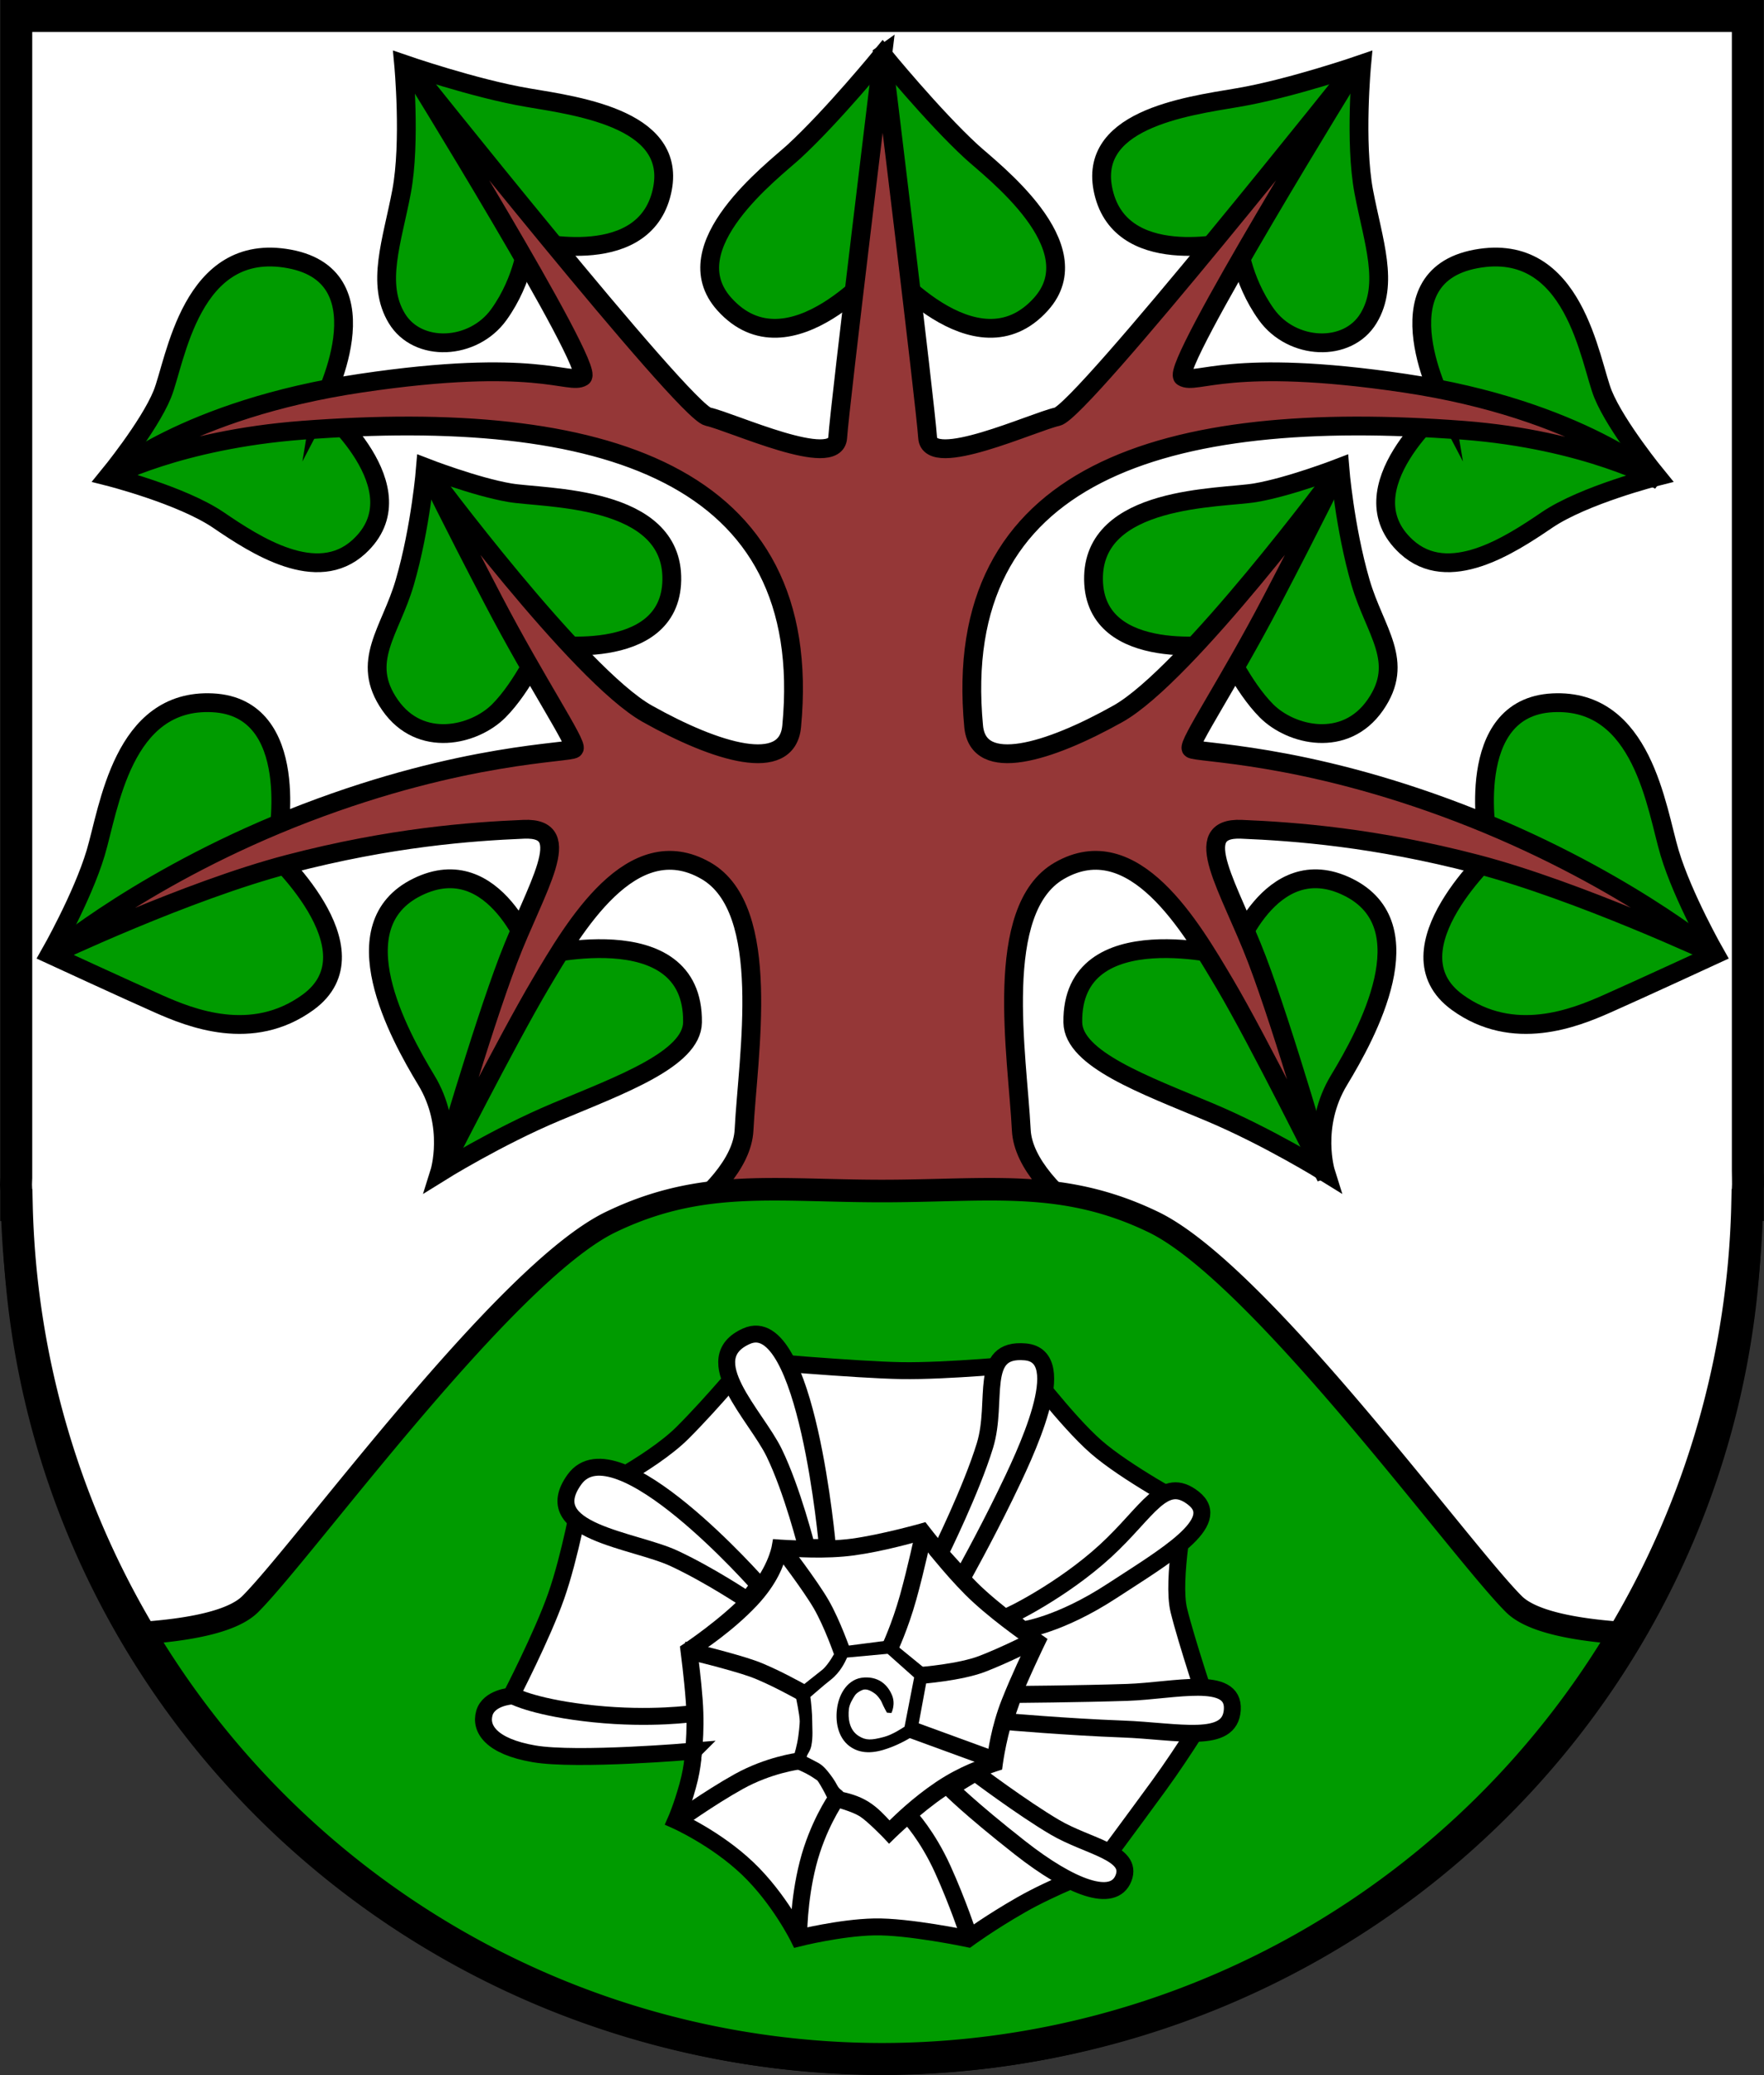
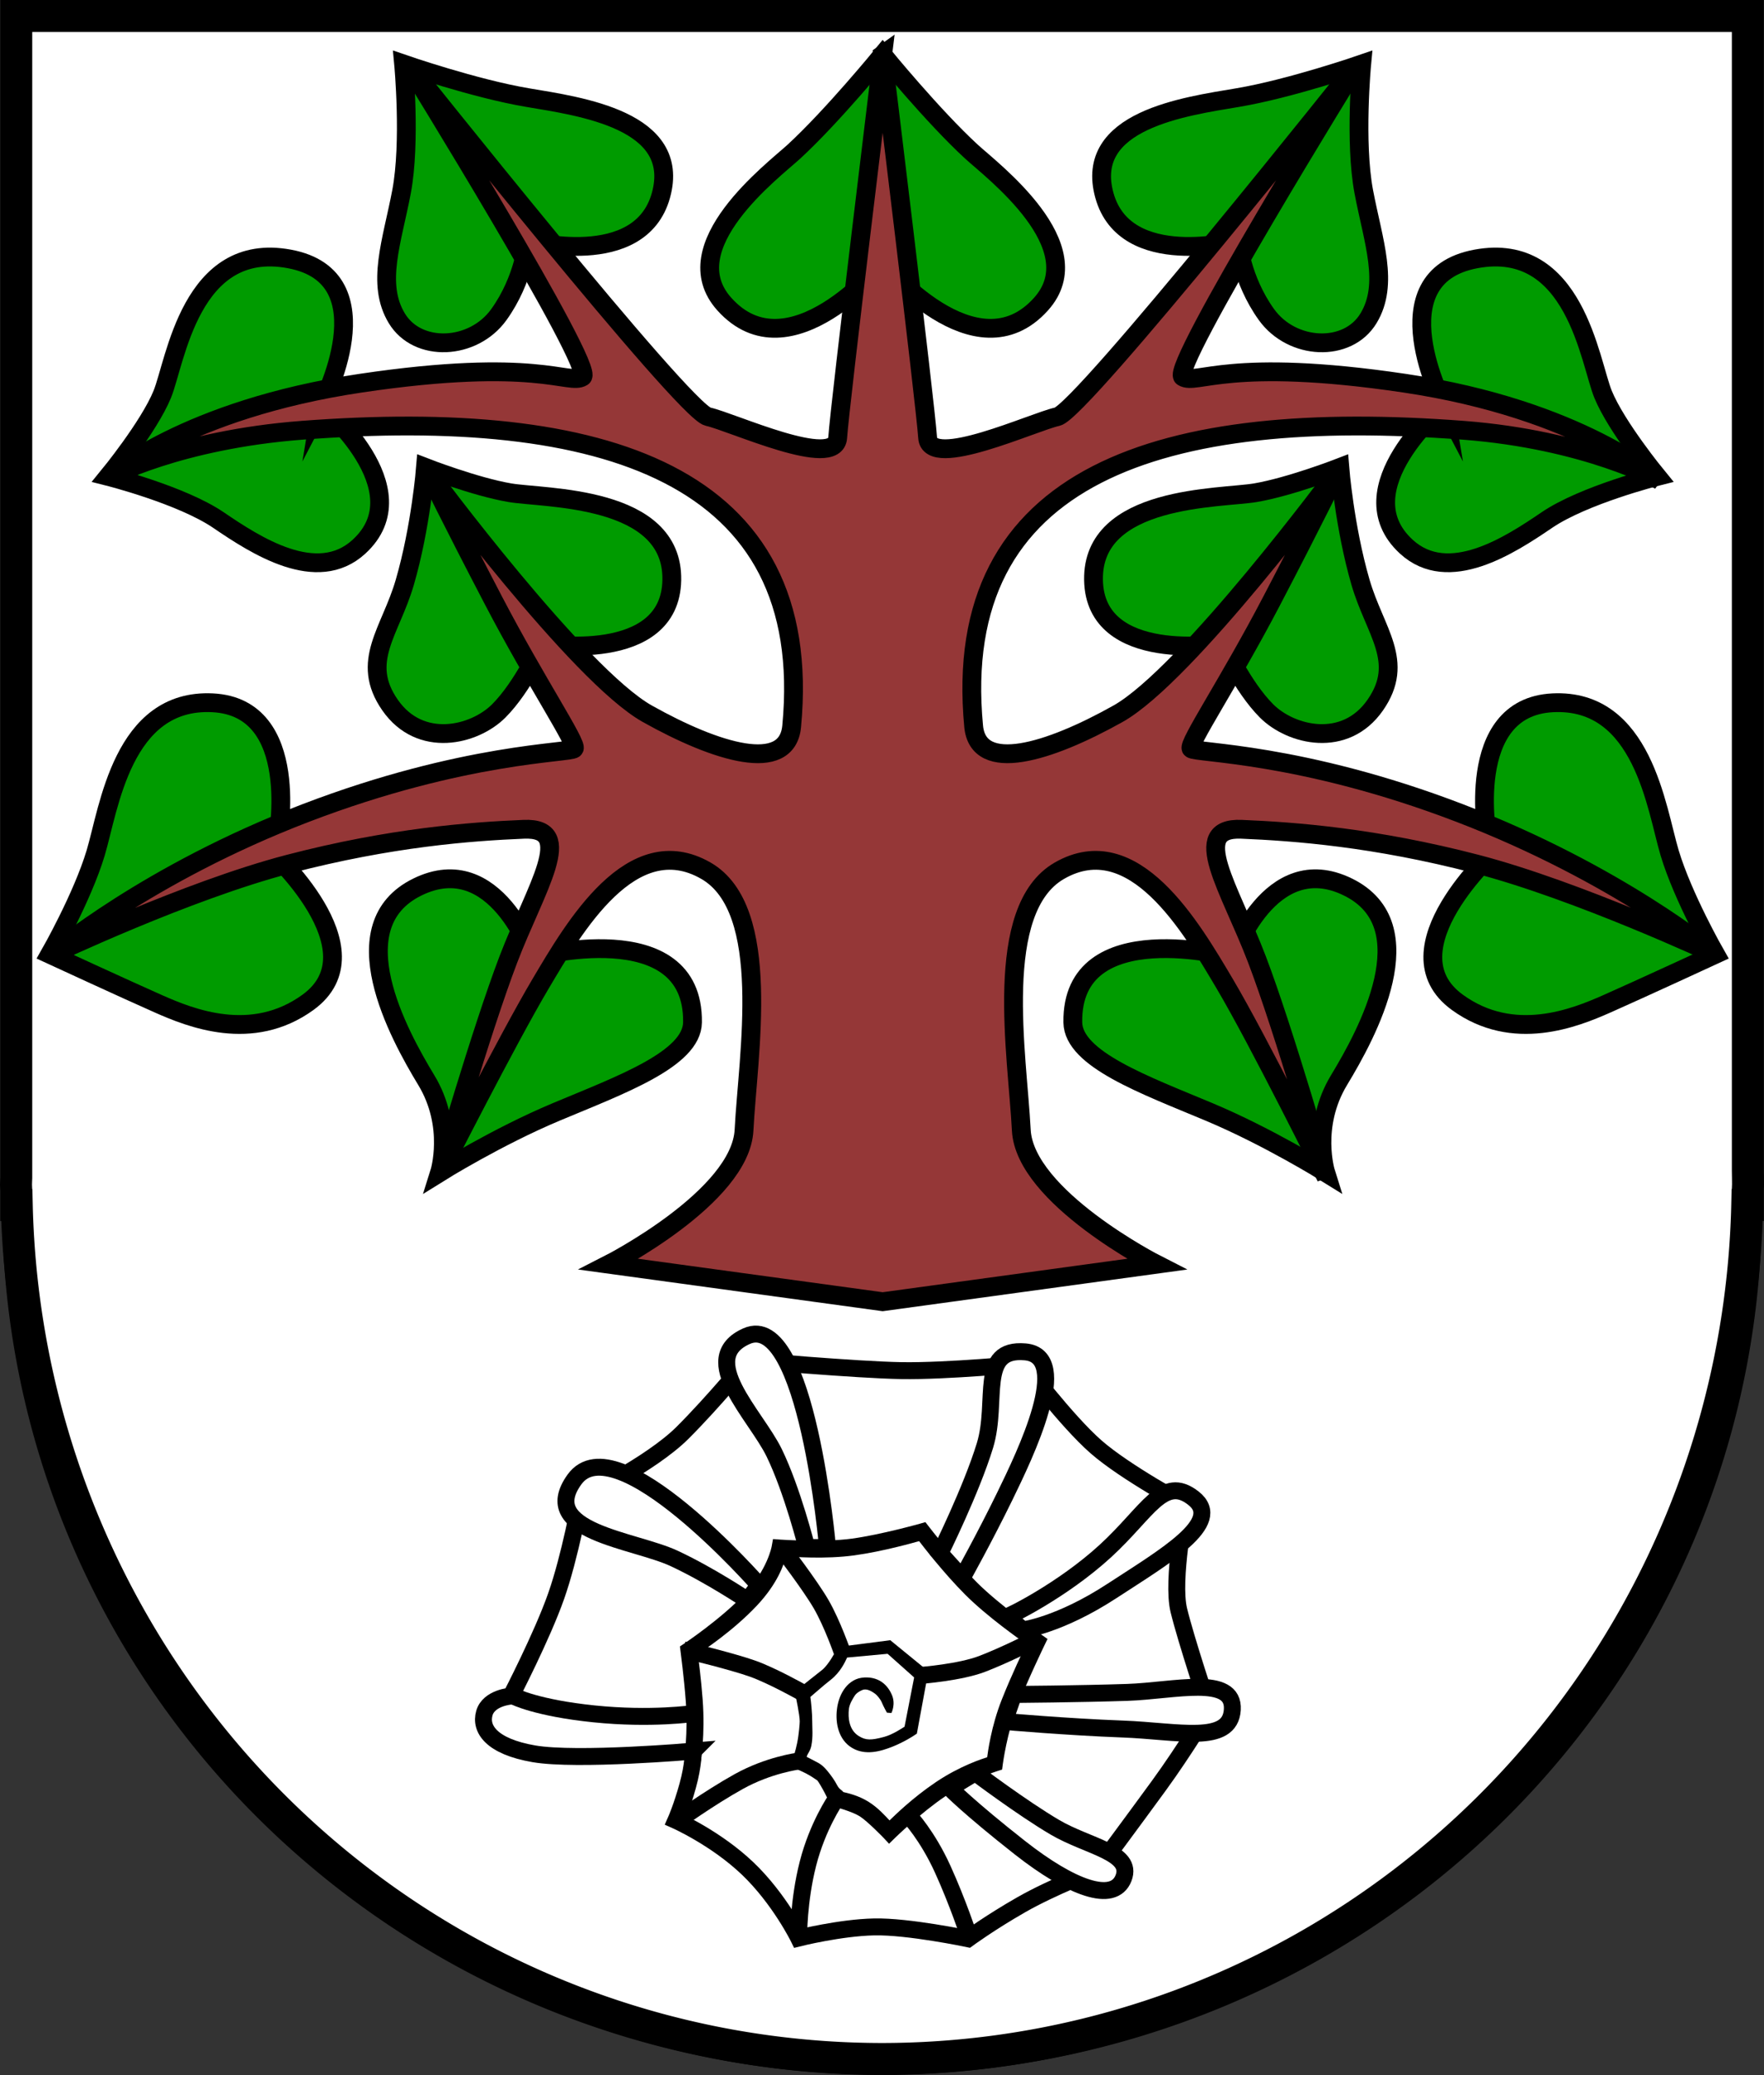
<svg xmlns="http://www.w3.org/2000/svg" xmlns:ns1="http://www.inkscape.org/namespaces/inkscape" xmlns:ns2="http://sodipodi.sourceforge.net/DTD/sodipodi-0.dtd" width="93.803mm" height="110.312mm" viewBox="0 0 93.803 110.312" version="1.1" id="svg5" ns1:version="1.2.2 (732a01da63, 2022-12-09)" ns2:docname="DEU Evessen COA.svg">
  <rect x="0" y="0" width="93.803" height="110.312" fill="#333333" stroke="none" />
  <ns2:namedview id="namedview7" pagecolor="#9e9e9e" bordercolor="#666666" borderopacity="1.0" ns1:showpageshadow="2" ns1:pageopacity="0" ns1:pagecheckerboard="0" ns1:deskcolor="#8c8c8c" ns1:document-units="mm" showgrid="false" ns1:zoom="1.2838631" ns1:cx="177.58902" ns1:cy="209.13444" ns1:current-layer="layer1" />
  <defs id="defs2" />
  <g ns1:label="Ebene 1" ns1:groupmode="layer" id="layer1" transform="translate(-518.154,-117.255)">
    <g id="g2183" transform="translate(464.5,25.78)">
      <path id="path4576" style="fill:none;fill-opacity:1;stroke:#000000;stroke-width:1.5;stroke-linecap:butt;stroke-miterlimit:6.4;stroke-dasharray:none" d="m 54.518,92.325 v 63.212 a 46.04,45.484 0 0 0 46.04,45.484 46.04,45.484 0 0 0 46.04,-45.484 V 92.325 Z" />
      <path id="path1250" style="fill:#ffffff;stroke:none;stroke-width:1.7;stroke-miterlimit:6.4;stroke-dasharray:none" d="M 54.518,92.325 V 154.08 a 46.051,46.496 0 0 0 -0.013,0.361 46.051,46.496 0 0 0 0.013,0.361 v 0.736 h 0.027 a 46.051,46.496 0 0 0 46.011,45.398 46.051,46.496 0 0 0 46.01,-45.4 h 0.032 v -0.844 a 46.051,46.496 0 0 0 0.009,-0.251 46.051,46.496 0 0 0 -0.009,-0.731 V 92.325 Z" />
      <g id="g4520" transform="translate(-169.042,-0.667)">
        <g id="g4504" ns1:transform-center-x="-27.198797" ns1:transform-center-y="41.839407" transform="matrix(-1,0,0,1,539.265,0)">
          <path style="fill:#009b00;fill-opacity:1;stroke:#000000;stroke-width:1;stroke-linecap:butt;stroke-miterlimit:6.4;stroke-dasharray:none" d="m 250.75,104.922 c 0,0 5.979,1.613 7.091,-2.392 1.112,-4.004 -4.283,-4.727 -7.091,-5.2 -2.809,-0.473 -6.591,-1.78 -6.591,-1.78 0,0 0.389,4.143 -0.111,6.785 -0.501,2.642 -1.363,4.894 -0.25,6.73 1.112,1.835 4.06,1.696 5.423,-0.195 1.363,-1.891 1.529,-3.949 1.529,-3.949 z" id="path4494" ns2:nodetypes="csscssscc" />
          <path style="fill:#009b00;fill-opacity:1;stroke:#000000;stroke-width:1;stroke-linecap:butt;stroke-miterlimit:6.4;stroke-dasharray:none" d="m 239.779,113.695 c 0,0 3.579,-6.804 -1.691,-7.787 -5.27,-0.983 -6.056,5.466 -6.764,7.197 -0.708,1.73 -2.871,4.365 -2.871,4.365 0,0 3.893,0.983 5.86,2.32 1.966,1.337 5.23,3.474 7.472,1.416 3.343,-3.068 -2.006,-7.512 -2.006,-7.512 z" id="path4496" ns2:nodetypes="csscssc" />
          <path style="fill:#009b00;fill-opacity:1;stroke:#000000;stroke-width:1;stroke-linecap:butt;stroke-miterlimit:6.4;stroke-dasharray:none" d="m 251.538,126.359 c 0,0 6.804,1.14 6.882,-3.382 0.079,-4.523 -6.764,-4.326 -8.613,-4.641 -1.848,-0.315 -4.483,-1.337 -4.483,-1.337 0,0 -0.251,3.17 -1.101,6.096 -0.761,2.62 -2.399,4.208 -0.787,6.528 1.612,2.32 4.483,1.612 5.781,0.315 1.298,-1.298 2.32,-3.579 2.32,-3.579 z" id="path4498" ns2:nodetypes="ccscssscc" />
-           <path style="fill:#009b00;fill-opacity:1;stroke:#000000;stroke-width:1;stroke-linecap:butt;stroke-miterlimit:6.4;stroke-dasharray:none" d="m 237.458,136.78 c 0,0 1.337,-7.04 -3.461,-7.276 -4.798,-0.236 -5.506,5.624 -6.214,7.983 -0.708,2.36 -2.438,5.388 -2.438,5.388 0,0 4.09,1.888 5.781,2.635 1.691,0.747 4.965,2.08 7.944,-0.079 3.854,-2.792 -2.045,-8.101 -2.045,-8.101 z" id="path4500" ns2:nodetypes="csscsscc" />
+           <path style="fill:#009b00;fill-opacity:1;stroke:#000000;stroke-width:1;stroke-linecap:butt;stroke-miterlimit:6.4;stroke-dasharray:none" d="m 237.458,136.78 c 0,0 1.337,-7.04 -3.461,-7.276 -4.798,-0.236 -5.506,5.624 -6.214,7.983 -0.708,2.36 -2.438,5.388 -2.438,5.388 0,0 4.09,1.888 5.781,2.635 1.691,0.747 4.965,2.08 7.944,-0.079 3.854,-2.792 -2.045,-8.101 -2.045,-8.101 " id="path4500" ns2:nodetypes="csscsscc" />
          <path style="fill:#009b00;fill-opacity:1;stroke:#000000;stroke-width:1;stroke-linecap:butt;stroke-miterlimit:6.4;stroke-dasharray:none" d="m 251.026,143.034 c 0,0 -1.966,-5.781 -6.135,-3.736 -4.169,2.045 -1.013,7.814 0.472,10.264 1.485,2.45 0.708,4.916 0.708,4.916 0,0 3.042,-1.898 6.206,-3.225 3.419,-1.433 7.217,-2.804 7.244,-4.759 0.079,-5.781 -8.495,-3.461 -8.495,-3.461 z" id="path4502" ns2:nodetypes="csscssc" />
        </g>
        <path id="path4479" style="fill:#009b00;fill-opacity:1;stroke:#000000;stroke-width:1;stroke-linecap:butt;stroke-miterlimit:6.4;stroke-dasharray:none" d="m 269.633,95.051 c 0,0 -2.673,3.271 -4.724,5.156 -1.085,0.997 -6.45,5.034 -3.697,8.101 3.467,3.864 8.421,-2.193 8.421,-2.193 0,0 4.953,6.057 8.421,2.193 2.753,-3.068 -2.612,-7.104 -3.697,-8.101 -2.051,-1.885 -4.724,-5.156 -4.724,-5.156 z" />
        <g id="g4492">
          <path style="fill:#009b00;fill-opacity:1;stroke:#000000;stroke-width:1;stroke-linecap:butt;stroke-miterlimit:6.4;stroke-dasharray:none" d="m 250.75,104.922 c 0,0 5.979,1.613 7.091,-2.392 1.112,-4.004 -4.283,-4.727 -7.091,-5.2 -2.809,-0.473 -6.591,-1.78 -6.591,-1.78 0,0 0.389,4.143 -0.111,6.785 -0.501,2.642 -1.363,4.894 -0.25,6.73 1.112,1.835 4.06,1.696 5.423,-0.195 1.363,-1.891 1.529,-3.949 1.529,-3.949 z" id="path4464" ns2:nodetypes="csscssscc" />
          <path style="fill:#009b00;fill-opacity:1;stroke:#000000;stroke-width:1;stroke-linecap:butt;stroke-miterlimit:6.4;stroke-dasharray:none" d="m 239.779,113.695 c 0,0 3.579,-6.804 -1.691,-7.787 -5.27,-0.983 -6.056,5.466 -6.764,7.197 -0.708,1.73 -2.871,4.365 -2.871,4.365 0,0 3.893,0.983 5.86,2.32 1.966,1.337 5.23,3.474 7.472,1.416 3.343,-3.068 -2.006,-7.512 -2.006,-7.512 z" id="path4462" ns2:nodetypes="csscssc" />
          <path style="fill:#009b00;fill-opacity:1;stroke:#000000;stroke-width:1;stroke-linecap:butt;stroke-miterlimit:6.4;stroke-dasharray:none" d="m 251.538,126.359 c 0,0 6.804,1.14 6.882,-3.382 0.079,-4.523 -6.764,-4.326 -8.613,-4.641 -1.848,-0.315 -4.483,-1.337 -4.483,-1.337 0,0 -0.251,3.17 -1.101,6.096 -0.761,2.62 -2.399,4.208 -0.787,6.528 1.612,2.32 4.483,1.612 5.781,0.315 1.298,-1.298 2.32,-3.579 2.32,-3.579 z" id="path4460" ns2:nodetypes="ccscssscc" />
          <path style="fill:#009b00;fill-opacity:1;stroke:#000000;stroke-width:1;stroke-linecap:butt;stroke-miterlimit:6.4;stroke-dasharray:none" d="m 237.458,136.78 c 0,0 1.337,-7.04 -3.461,-7.276 -4.798,-0.236 -5.506,5.624 -6.214,7.983 -0.708,2.36 -2.438,5.388 -2.438,5.388 0,0 4.09,1.888 5.781,2.635 1.691,0.747 4.965,2.08 7.944,-0.079 3.854,-2.792 -2.045,-8.101 -2.045,-8.101 z" id="path4458" ns2:nodetypes="csscsscc" />
          <path style="fill:#009b00;fill-opacity:1;stroke:#000000;stroke-width:1;stroke-linecap:butt;stroke-miterlimit:6.4;stroke-dasharray:none" d="m 251.026,143.034 c 0,0 -1.966,-5.781 -6.135,-3.736 -4.169,2.045 -1.013,7.814 0.472,10.264 1.485,2.45 0.708,4.916 0.708,4.916 0,0 3.042,-1.898 6.206,-3.225 3.419,-1.433 7.217,-2.804 7.244,-4.759 0.079,-5.781 -8.495,-3.461 -8.495,-3.461 z" id="path4402" ns2:nodetypes="csscssc" />
        </g>
        <path id="path1763" style="fill:#953737;fill-opacity:1;stroke:#000000;stroke-width:1;stroke-linecap:butt;stroke-miterlimit:6.4;stroke-dasharray:none" d="m 269.633,95.05 c 0,0 -2.28,18.632 -2.392,20.356 -0.111,1.724 -5.618,-0.835 -6.897,-1.113 -1.279,-0.278 -15.962,-18.743 -15.962,-18.743 0,0 10.011,16.185 9.288,16.63 -0.723,0.445 -2.447,-1.057 -11.791,0.333 -9.344,1.39 -13.413,5.015 -13.413,5.015 0,0 3.718,-2.011 10.299,-2.512 15.917,-1.212 27.314,2.231 26.029,15.74 -0.242,2.547 -4.004,1.39 -7.675,-0.668 -3.671,-2.058 -11.638,-12.815 -11.638,-12.815 0,0 1.18,2.438 3.461,6.804 2.281,4.365 4.483,7.63 4.287,7.866 -0.197,0.236 -5.86,0.197 -14.276,3.421 -8.416,3.225 -13.484,7.522 -13.484,7.522 0,0 7.152,-3.393 12.579,-4.809 5.427,-1.416 9.674,-1.73 12.506,-1.848 2.832,-0.118 0.629,3.107 -0.826,6.922 -1.455,3.815 -3.619,11.3 -3.619,11.3 0,0 3.556,-7.01 5.336,-10.013 1.78,-3.003 4.838,-8.275 8.788,-6.007 3.572,2.051 2.227,9.835 2.028,13.787 -0.18,3.566 -7.184,7.135 -7.184,7.135 l 14.556,1.992 14.555,-1.992 c 0,0 -7.004,-3.57 -7.184,-7.135 -0.199,-3.953 -1.544,-11.736 2.028,-13.787 3.949,-2.268 7.008,3.004 8.788,6.007 1.78,3.003 5.395,10.289 5.395,10.289 0,0 -2.223,-7.761 -3.678,-11.576 -1.455,-3.815 -3.657,-7.04 -0.826,-6.922 2.832,0.118 7.079,0.433 12.506,1.848 5.427,1.416 12.646,4.79 12.646,4.79 0,0 -5.134,-4.278 -13.551,-7.503 -8.416,-3.225 -14.079,-3.186 -14.276,-3.421 -0.197,-0.236 2.006,-3.5 4.287,-7.866 2.281,-4.365 3.461,-6.804 3.461,-6.804 0,0 -7.967,10.757 -11.638,12.815 -3.671,2.058 -7.433,3.215 -7.675,0.668 -1.285,-13.509 10.111,-16.952 26.029,-15.74 6.581,0.501 10.456,2.67 10.456,2.67 0,0 -4.227,-3.782 -13.571,-5.172 -9.344,-1.39 -11.068,0.112 -11.791,-0.333 -0.723,-0.445 9.288,-16.63 9.288,-16.63 0,0 -14.683,18.465 -15.962,18.743 -1.279,0.278 -6.785,2.837 -6.897,1.113 -0.111,-1.724 -2.391,-20.356 -2.391,-20.356 z" ns2:nodetypes="csscsscssscssscssscssscccssscssscssscssscsscssc" />
      </g>
-       <path id="path1311" style="fill:#009b00;fill-opacity:1;stroke:#000000;stroke-width:1.2;stroke-miterlimit:6.4;stroke-dasharray:none" d="m 94.762,154.699 c -2.957,0.005 -5.611,0.285 -8.635,1.745 -5.648,2.728 -16.272,17.415 -19.164,20.307 -0.93,0.93 -3.209,1.373 -5.868,1.551 a 46.051,46.496 0 0 0 39.461,22.634 46.051,46.496 0 0 0 39.461,-22.634 c -2.657,-0.179 -4.935,-0.622 -5.864,-1.551 -2.892,-2.892 -13.516,-17.579 -19.164,-20.307 -4.838,-2.337 -8.729,-1.652 -14.431,-1.652 -2.138,0 -4.022,-0.096 -5.796,-0.093 z" />
      <path id="path2144" style="fill:none;stroke:#000000;stroke-width:1.7;stroke-miterlimit:6.4;stroke-dasharray:none" d="M 54.518,92.325 V 154.08 a 46.051,46.496 0 0 0 -0.013,0.361 46.051,46.496 0 0 0 0.013,0.361 v 0.736 h 0.027 a 46.051,46.496 0 0 0 46.011,45.398 46.051,46.496 0 0 0 46.01,-45.4 h 0.032 v -0.844 a 46.051,46.496 0 0 0 0.009,-0.251 46.051,46.496 0 0 0 -0.009,-0.731 V 92.325 Z" />
      <g id="g1151" transform="translate(-185.655,-33.791)">
        <path style="fill:#ffffff;fill-opacity:1;stroke:#000000;stroke-width:0.9;stroke-linecap:butt;stroke-miterlimit:6.4;stroke-dasharray:none" d="m 276.17,218.362 c 0,0 -6.188,0.534 -8.469,0.141 -2.281,-0.393 -2.871,-1.337 -2.635,-2.163 0.236,-0.826 1.416,-0.905 1.416,-0.905 0,0 1.652,-3.186 2.399,-5.309 0.747,-2.124 1.298,-5.191 1.298,-5.191 0,0 3.736,-1.809 5.427,-3.5 1.691,-1.691 3.461,-3.854 3.461,-3.854 0,0 5.742,0.511 8.18,0.551 2.438,0.039 6.489,-0.354 6.489,-0.354 0,0 2.281,3.028 3.854,4.405 1.573,1.376 4.798,3.107 4.798,3.107 0,0 -0.787,3.972 -0.393,5.584 0.393,1.612 1.612,5.27 1.612,5.27 0,0 -1.298,2.163 -2.674,4.051 -1.376,1.888 -3.304,4.483 -3.304,4.483 0,0 -2.36,0.905 -4.011,1.848 -1.652,0.944 -2.832,1.809 -2.832,1.809 0,0 -3.186,-0.669 -4.995,-0.629 -1.809,0.039 -4.011,0.59 -4.011,0.59 0,0 -1.023,-2.084 -2.714,-3.697 -1.691,-1.612 -3.815,-2.556 -3.815,-2.556 0,0 0.315,-0.708 0.629,-1.848 0.315,-1.14 0.289,-1.832 0.289,-1.832 z" id="path4798" ns2:nodetypes="csscscscscscscscscscscsc" />
        <path style="color:#000000;fill:#000000;stroke-miterlimit:6.4;-inkscape-stroke:none" d="m 288.518,206.186 -0.293,0.084 c 0,0 -2.051,0.578 -3.609,0.793 -1.526,0.21 -3.799,0.053 -3.799,0.053 l -0.402,-0.029 -0.072,0.396 c 0,0 -0.217,1.221 -1.443,2.525 -1.249,1.328 -3.201,2.631 -3.201,2.631 l -0.234,0.156 0.035,0.277 c 0,0 0.186,1.416 0.275,2.617 0.13,1.76 -0.086,3.059 -0.086,3.059 l 0.889,0.146 c 0,0 0.234,-1.405 0.096,-3.271 -0.083,-1.125 -0.226,-2.189 -0.256,-2.418 0.236,-0.158 1.864,-1.224 3.139,-2.58 1.12,-1.192 1.436,-2.197 1.549,-2.619 0.349,0.024 2.086,0.161 3.635,-0.053 1.538,-0.212 3.162,-0.677 3.443,-0.756 0.179,0.231 1.292,1.684 2.461,2.854 1.175,1.175 2.922,2.395 3.244,2.623 -0.146,0.303 -0.778,1.606 -1.312,2.955 -0.567,1.432 -0.742,2.822 -0.773,3.057 -0.227,0.074 -1.42,0.442 -2.73,1.324 -1.25,0.842 -2.195,1.777 -2.463,2.035 -0.233,-0.247 -0.601,-0.666 -1.105,-0.984 -0.558,-0.353 -1.152,-0.476 -1.357,-0.525 -0.043,-0.089 -0.208,-0.141 -0.311,-0.34 -0.147,-0.283 -0.326,-0.532 -0.512,-0.759 -0.254,-0.31 -0.394,-0.401 -0.706,-0.558 -0.131,-0.066 -0.314,-0.167 -0.415,-0.214 0.038,-0.167 0.188,-0.294 0.247,-0.582 0.099,-0.48 0.048,-0.961 0.048,-1.314 0,-0.44 -0.062,-1.049 -0.098,-1.288 0.17,-0.137 0.659,-0.582 1.077,-0.907 0.533,-0.415 0.778,-0.977 0.877,-1.188 l 2.153,-0.199 1.411,1.257 -0.51,2.617 c -0.108,0.069 -0.625,0.42 -1.088,0.544 -0.687,0.183 -0.971,0.193 -1.359,-0.054 -0.491,-0.312 -0.572,-0.932 -0.511,-1.443 0.031,-0.255 0.215,-0.556 0.321,-0.713 0.106,-0.158 0.375,-0.293 0.485,-0.309 0.236,-0.035 0.501,0.165 0.591,0.228 0.09,0.062 0.277,0.288 0.337,0.429 0.119,0.28 0.286,0.572 0.286,0.572 l 0.24,0.02 c 0,0 0.237,-0.462 0.029,-0.953 -0.104,-0.246 -0.271,-0.51 -0.549,-0.701 -0.277,-0.191 -0.658,-0.281 -1.076,-0.219 -0.407,0.061 -0.727,0.323 -0.934,0.631 -0.206,0.308 -0.322,0.672 -0.367,1.047 -0.09,0.751 0.089,1.62 0.801,2.047 0.713,0.428 1.539,0.183 2.17,-0.07 0.631,-0.253 1.121,-0.582 1.121,-0.582 l 0.158,-0.105 0.611,-3.312 -2.025,-1.654 -2.801,0.363 -0.105,0.225 c 0,0 -0.377,0.727 -0.73,1.002 -0.507,0.394 -1.23,0.979 -1.23,0.979 l -0.199,0.162 0.037,0.254 c 0,0 0.213,0.983 0.213,1.334 0,0.091 -0.04,0.677 -0.136,1.143 -0.096,0.466 -0.211,0.781 -0.211,0.781 l -0.047,0.389 0.202,0.207 c 0,0 0.252,0.105 0.531,0.246 0.279,0.141 0.605,0.38 0.602,0.375 0.064,0.078 0.253,0.396 0.391,0.662 0.138,0.266 0.246,0.496 0.246,0.496 l 0.092,0.193 0.209,0.051 c 0,0 0.907,0.244 1.312,0.5 0.407,0.257 1.246,1.123 1.246,1.123 l 0.314,0.336 0.328,-0.322 c 0,0 1.352,-1.319 2.662,-2.201 1.295,-0.872 2.748,-1.334 2.748,-1.334 l 0.273,-0.086 0.037,-0.285 c 0,0 0.225,-1.691 0.779,-3.09 0.574,-1.448 1.432,-3.223 1.432,-3.223 l 0.168,-0.346 -0.312,-0.219 c 0,0 -2.252,-1.594 -3.418,-2.76 -1.187,-1.187 -2.574,-2.986 -2.574,-2.986 z" id="path4802" ns2:nodetypes="ccscccscccsccscscscscscscscsssccscsccccssssscsccsssssssccccccscccsscccscscccscccscccscccscc" />
        <path style="fill:none;stroke:#000000;stroke-width:0.9;stroke-miterlimit:6.4" d="m 266.659,215.455 c 0,0 1.18,0.61 4.228,0.924 3.048,0.315 5.309,-0.02 5.309,-0.02" id="path962" />
        <path style="fill:#ffffff;stroke:#000000;stroke-width:0.9;stroke-miterlimit:6.4" d="m 279.671,209.538 c 0,0 -7.613,-8.677 -9.816,-5.617 -2.002,2.781 3.17,3.198 5.311,4.199 1.929,0.902 3.893,2.225 3.893,2.225 z" id="path964" ns2:nodetypes="csscc" />
        <path style="fill:#ffffff;stroke:#000000;stroke-width:0.9;stroke-miterlimit:6.4" d="m 283.314,207.536 c 0,0 -1.104,-12.665 -4.31,-11.235 -2.685,1.197 0.501,4.199 1.474,6.201 0.973,2.002 1.731,5.036 1.731,5.036 z" id="path1074" ns2:nodetypes="csscc" />
        <path style="fill:#ffffff;stroke:#000000;stroke-width:0.9;stroke-miterlimit:6.4" d="m 289.293,207.842 c 0,0 1.669,-3.365 2.392,-5.729 0.723,-2.364 -0.389,-5.2 2.141,-4.978 2.531,0.222 0,5.45 -1.085,7.675 -1.085,2.225 -2.266,4.338 -2.266,4.338 z" id="path1076" ns2:nodetypes="cssscc" />
        <path style="fill:#ffffff;stroke:#000000;stroke-width:0.9;stroke-miterlimit:6.4" d="m 292.853,211.206 c 0.111,0 2.948,-1.39 5.228,-3.476 2.28,-2.086 3.087,-4.088 4.7,-2.809 1.613,1.279 -1.529,3.087 -4.338,4.922 -2.809,1.835 -4.741,2.072 -4.741,2.072 z" id="path1078" ns2:nodetypes="cssscc" />
        <path style="fill:#ffffff;stroke:#000000;stroke-width:0.9;stroke-miterlimit:6.4" d="m 292.714,216.782 c 0,0 3.309,0.292 6.285,0.403 2.976,0.111 5.729,0.834 5.84,-1.029 0.111,-1.863 -3.087,-1.001 -5.59,-0.918 -2.503,0.083 -6.034,0.111 -6.034,0.111 z" id="path1114" ns2:nodetypes="cssscc" />
        <path style="fill:#ffffff;stroke:#000000;stroke-width:0.9;stroke-miterlimit:6.4" d="m 291.17,219.507 c 0,0 2.489,1.877 4.241,2.906 1.752,1.029 4.171,1.335 3.643,2.697 -0.528,1.363 -2.781,0.528 -5.506,-1.613 -2.725,-2.141 -3.726,-3.17 -3.726,-3.17 z" id="path1116" ns2:nodetypes="cssscc" />
        <path style="fill:none;stroke:#000000;stroke-width:0.9;stroke-miterlimit:6.4" d="m 290.826,228.177 c 0,0 -0.59,-1.789 -1.396,-3.559 -0.806,-1.77 -1.75,-2.773 -1.75,-2.773" id="path1118" />
        <path style="fill:none;stroke:#000000;stroke-width:0.9;stroke-miterlimit:6.4" d="m 281.78,228.236 c 0,0 -0.02,-1.888 0.492,-3.893 0.511,-2.006 1.475,-3.402 1.475,-3.402" id="path1120" />
        <path style="fill:none;stroke:#000000;stroke-width:0.9;stroke-miterlimit:6.4" d="m 275.232,222.14 c 0,0 1.77,-1.278 3.362,-2.163 1.593,-0.885 3.146,-1.081 3.146,-1.081" id="path1122" />
        <path style="fill:none;stroke:#000000;stroke-width:0.9;stroke-miterlimit:6.4" d="m 275.744,212.997 c 0.079,0 2.556,0.61 3.598,0.983 1.042,0.374 2.576,1.239 2.576,1.239" id="path1124" />
        <path style="fill:none;stroke:#000000;stroke-width:0.9;stroke-miterlimit:6.4" d="m 280.895,207.589 c 0,0 1.494,1.947 2.084,2.969 0.59,1.023 1.121,2.556 1.121,2.556" id="path1126" ns2:nodetypes="csc" />
-         <path style="fill:none;stroke:#000000;stroke-width:0.9;stroke-miterlimit:6.4" d="m 288.407,206.862 c 0,0 -0.374,1.77 -0.806,3.323 -0.433,1.553 -0.983,2.714 -0.983,2.714" id="path1128" />
        <path style="fill:none;stroke:#000000;stroke-width:0.9;stroke-miterlimit:6.4" d="m 294.188,212.525 c 0,0 -1.475,0.747 -2.655,1.199 -1.18,0.452 -3.245,0.61 -3.245,0.61" id="path1130" />
-         <path style="fill:none;stroke:#000000;stroke-width:0.9;stroke-miterlimit:6.4" d="m 292.143,218.817 -4.306,-1.573" id="path1132" />
      </g>
    </g>
  </g>
</svg>